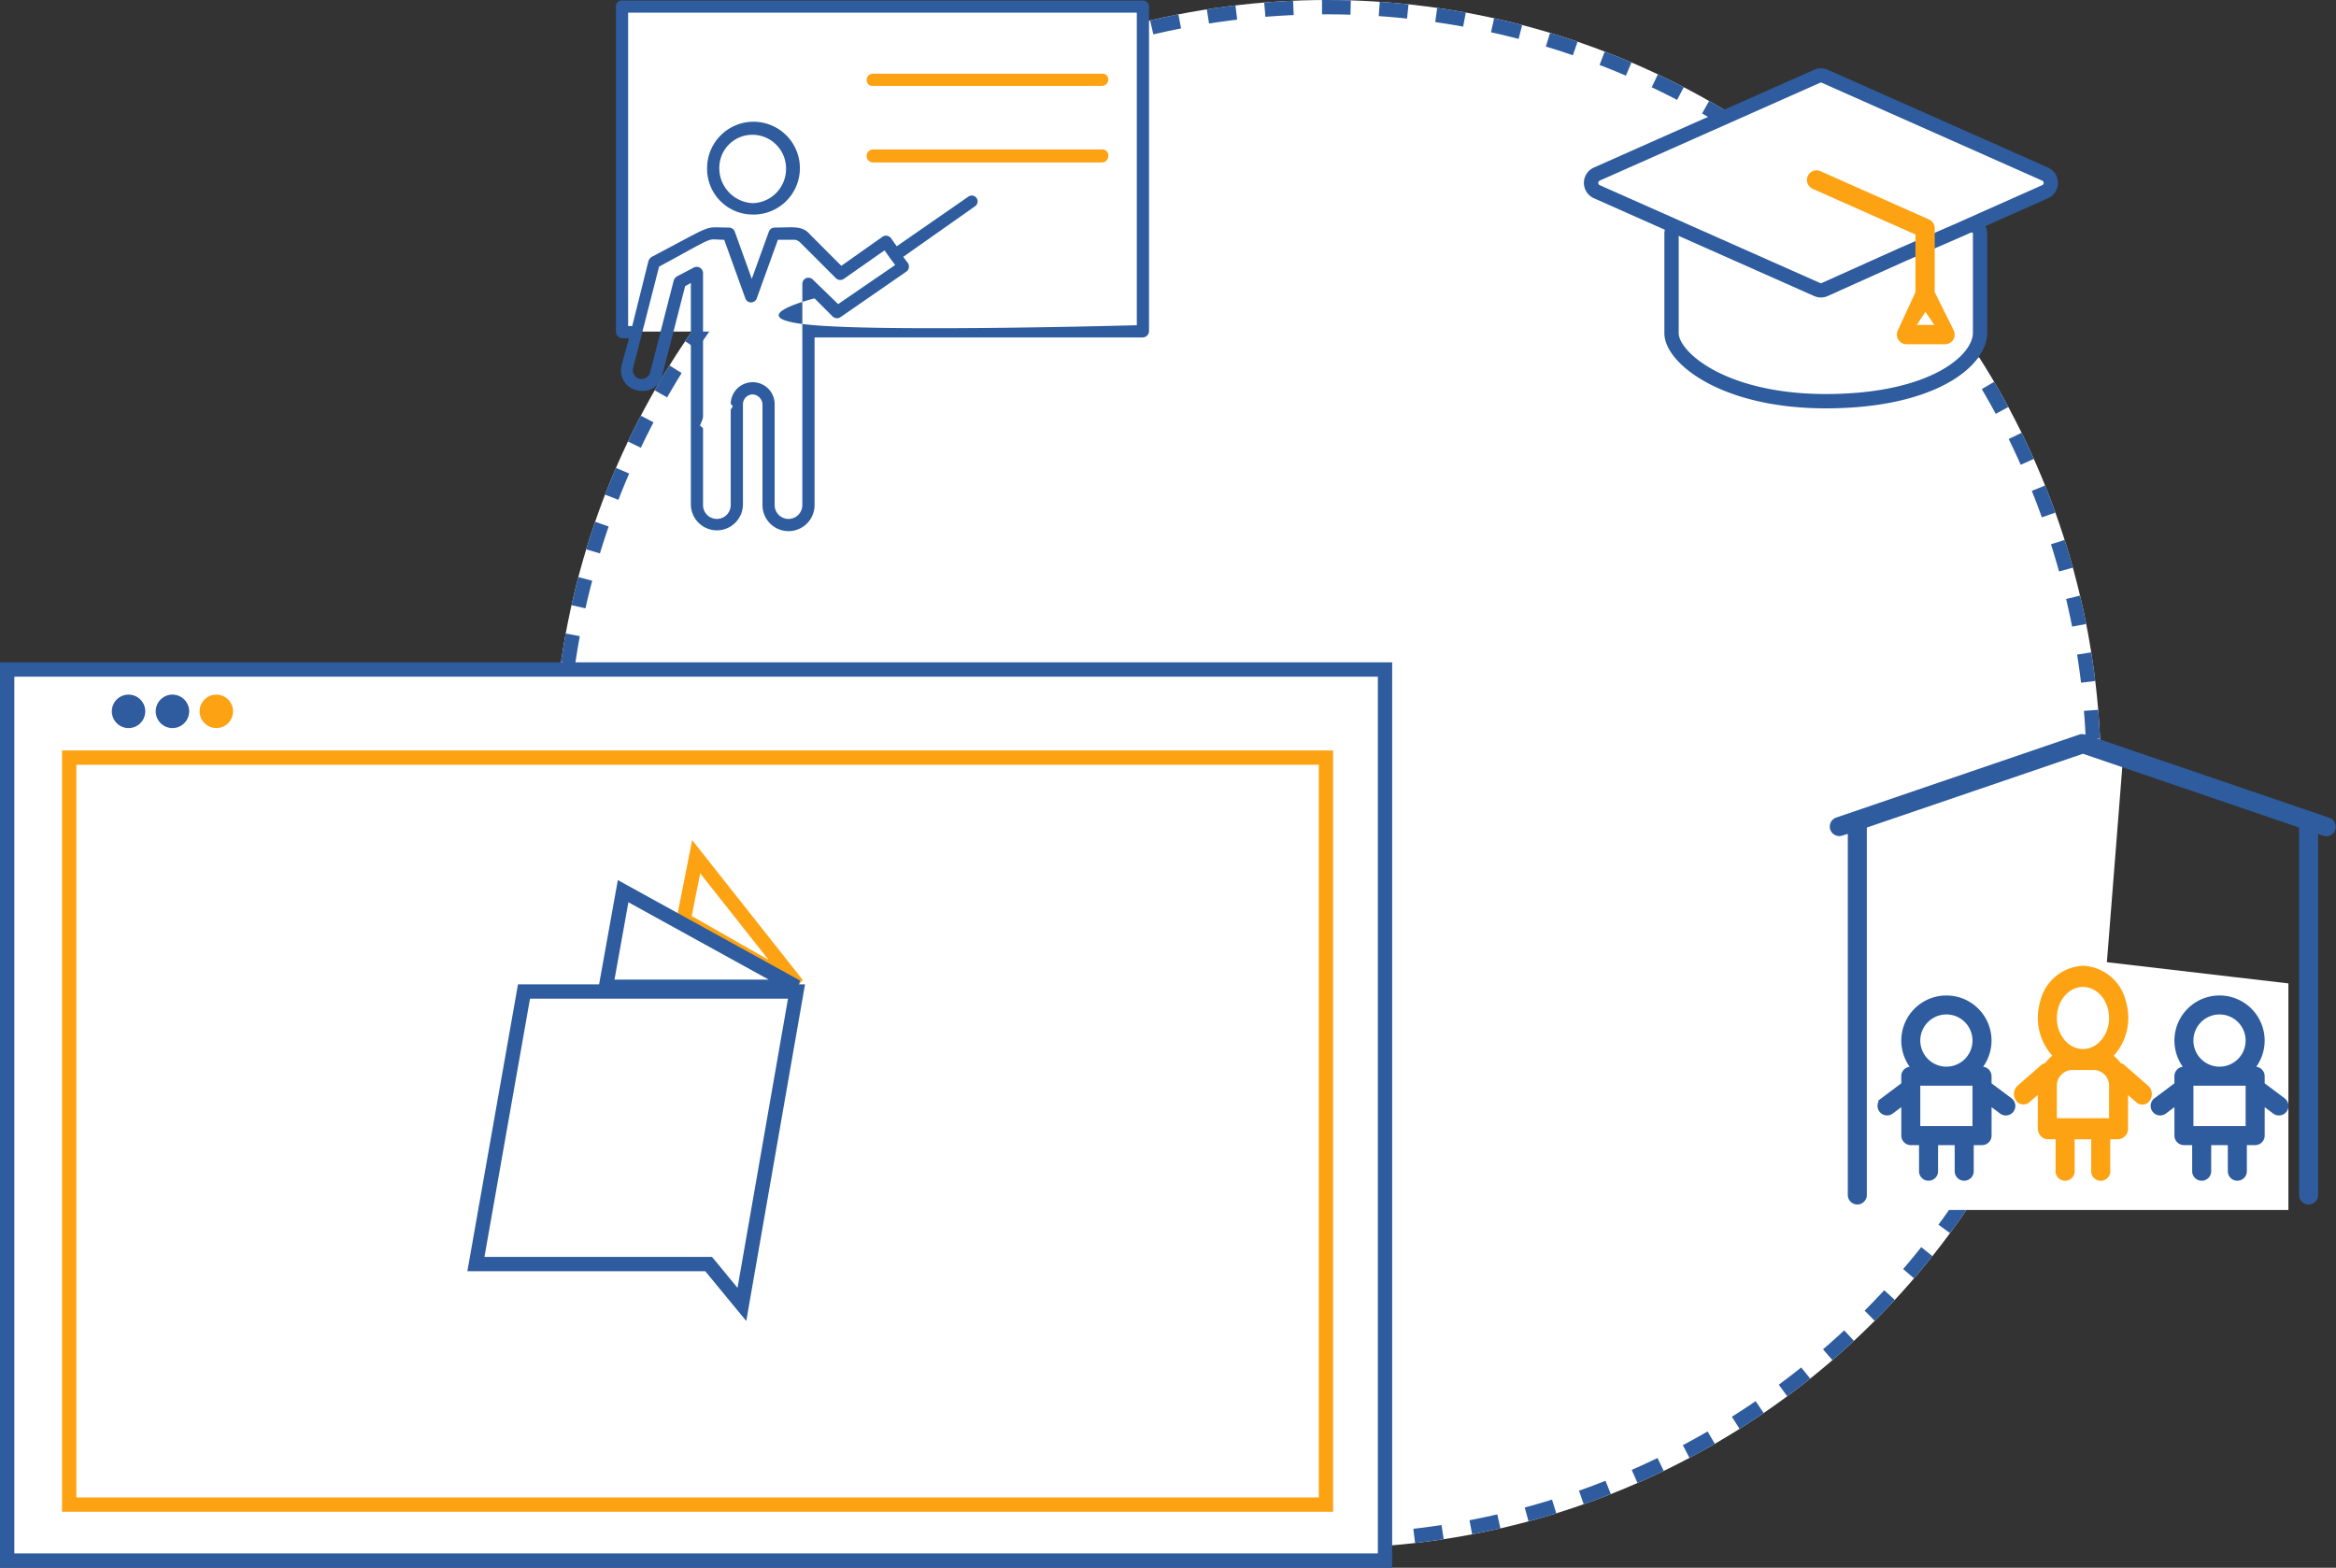
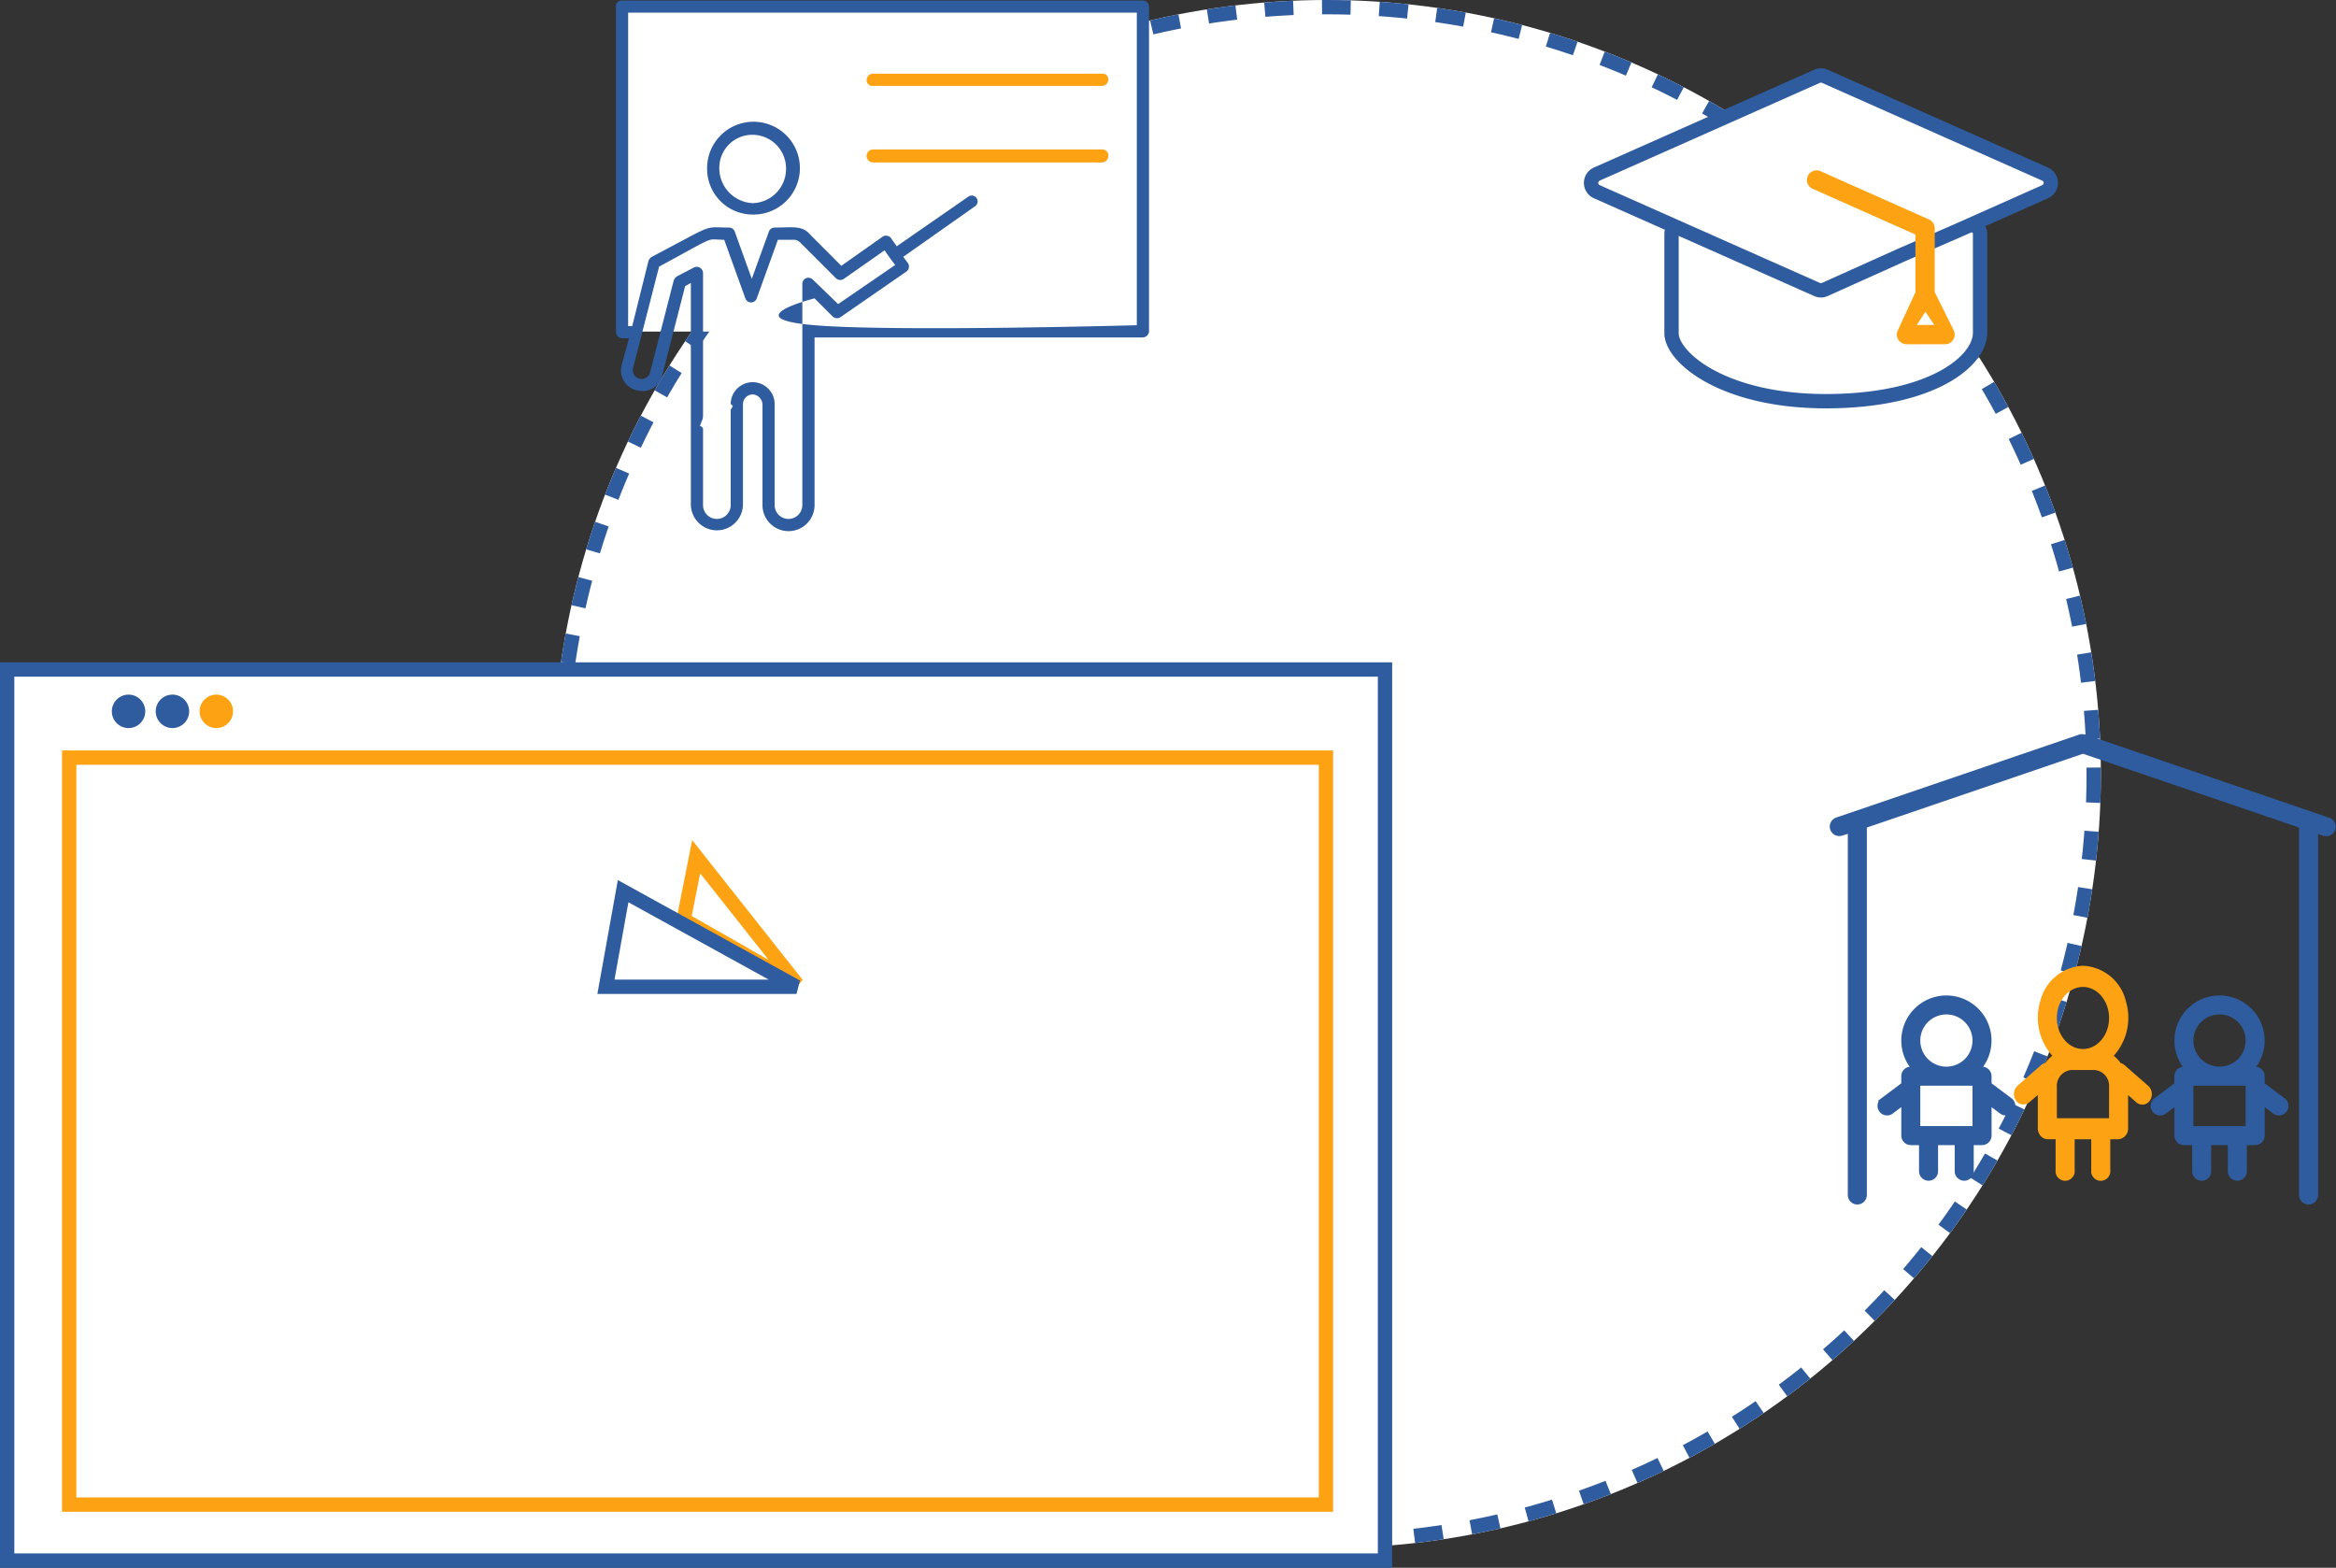
<svg xmlns="http://www.w3.org/2000/svg" width="326.245" height="218.941" viewBox="0 0 326.245 218.941">
  <rect x="0" y="0" width="326.245" height="218.941" fill="#333333" stroke="none" />
  <defs>
    <style>.a,.b,.e,.h{fill:#fff;}.a,.b,.f,.i{stroke:#2e5c9e;}.a,.b,.e,.f,.g{stroke-width:2px;}.a{stroke-dasharray:4;}.c,.i{fill:#2e5c9e;}.d,.j{fill:#fda313;}.e,.g,.j{stroke:#fda313;}.f,.g,.l{fill:none;}.k{stroke:none;}</style>
  </defs>
  <g transform="translate(-295.893 -2604.205)">
    <g transform="translate(258.921 2590.273)">
      <g transform="translate(0 0)">
        <g transform="translate(0 0)">
          <g transform="translate(0 13.932)">
            <g class="a" transform="translate(114.187)">
              <circle class="k" cx="108.096" cy="108.096" r="108.096" />
              <circle class="l" cx="108.096" cy="108.096" r="107.096" />
            </g>
            <g transform="translate(37.972 -3.35)">
              <g transform="translate(0 96.849)">
                <rect class="b" width="192.429" height="124.444" />
                <g transform="translate(14.616 3.506)">
                  <circle class="c" cx="2.336" cy="2.336" r="2.336" transform="translate(0 0)" />
                  <path class="c" d="M297.25,194.238a2.335,2.335,0,1,1-2.335-2.335A2.335,2.335,0,0,1,297.25,194.238Z" transform="translate(-286.448 -191.903)" />
                  <circle class="d" cx="2.336" cy="2.336" r="2.336" transform="translate(12.262 0)" />
                </g>
              </g>
              <g transform="translate(8.663 109.153)">
                <rect class="e" width="175.521" height="104.318" transform="translate(0 0)" />
                <g transform="translate(56.803 13.842)">
                  <g transform="translate(0 0)">
                    <g transform="translate(0 18.821)">
-                       <path class="f" d="M37.146,66.4,32.5,60.759H0L6.716,22.7H44.774Z" transform="translate(0 -22.7)" />
-                     </g>
+                       </g>
                    <path class="g" d="M50.837,17.827,36.741,0,35,8.789Z" transform="translate(-5.979)" />
                    <path class="f" d="M48.516,19.149,24.3,5.8,21.9,19.149Z" transform="translate(-3.741 -0.99)" />
                  </g>
                </g>
              </g>
            </g>
          </g>
          <g transform="translate(122.996 0)">
            <g transform="translate(170.021 116.961)">
              <g transform="translate(0 0)">
-                 <path class="h" d="M543.763,2682.522l5.551,1.11-2.221,28.126,25.35,2.961v31.641H514.713v-32.567l26.09-4.811Z" transform="translate(-508.89 -2680.414)" />
                <g transform="translate(6.667 32.34)">
                  <path class="i" d="M33.912,70.261l-2.985-2.239V66.779a.829.829,0,0,0-.829-.829h-.92a5.8,5.8,0,1,0-8.11,0h-.92a.829.829,0,0,0-.829.829v1.244l-2.985,2.239a.829.829,0,1,0,1,1.327l1.99-1.493v4.975a.829.829,0,0,0,.829.829H21.8v4.146a.829.829,0,1,0,1.658,0V75.9H26.78v4.146a.829.829,0,1,0,1.658,0V75.9H30.1a.829.829,0,0,0,.829-.829V70.1l1.99,1.493a.829.829,0,1,0,1-1.327ZM20.975,61.8a4.146,4.146,0,1,1,4.146,4.146A4.146,4.146,0,0,1,20.975,61.8Zm8.292,12.439H20.975V67.608h8.292Z" transform="translate(-16 -51.852)" />
                  <path class="i" d="M79.912,70.261l-2.985-2.239V66.779a.829.829,0,0,0-.829-.829h-.92a5.8,5.8,0,1,0-8.11,0h-.92a.829.829,0,0,0-.829.829v1.244l-2.985,2.239a.829.829,0,0,0,1,1.327l1.99-1.493v4.975a.829.829,0,0,0,.829.829H67.8v4.146a.829.829,0,1,0,1.658,0V75.9H72.78v4.146a.829.829,0,1,0,1.658,0V75.9H76.1a.829.829,0,0,0,.829-.829V70.1l1.99,1.493a.829.829,0,0,0,1-1.327ZM66.975,61.8a4.146,4.146,0,1,1,4.146,4.146A4.146,4.146,0,0,1,66.975,61.8Zm8.292,12.439H66.975V67.608h8.292Z" transform="translate(-23.855 -51.852)" />
                  <path class="j" d="M56.908,72.623l-3.317-2.9a.755.755,0,0,0-.5-.193,4.377,4.377,0,0,0-1.443-1.411,7.451,7.451,0,0,0,1.984-7.546,5.952,5.952,0,0,0-5.5-4.6,5.952,5.952,0,0,0-5.5,4.6,7.451,7.451,0,0,0,1.984,7.546,4.355,4.355,0,0,0-1.476,1.411.747.747,0,0,0-.514.174l-3.317,2.9a1.075,1.075,0,0,0-.166,1.353.755.755,0,0,0,1.161.193l2.007-1.72h0v5.722a1.129,1.129,0,0,0,.257.738.829.829,0,0,0,.63.306h1.6v4.833a.839.839,0,1,0,1.658,0V79.2h3.317v4.833a.839.839,0,1,0,1.658,0V79.2h1.6a.969.969,0,0,0,.887-1.034V72.43h0l1.99,1.74a.755.755,0,0,0,1.161-.193A1.075,1.075,0,0,0,56.908,72.623ZM43.972,62.765c0-2.669,1.856-4.833,4.146-4.833s4.146,2.164,4.146,4.833S50.408,67.6,48.118,67.6,43.972,65.433,43.972,62.765Zm8.292,14.5H43.972V72.43a2.717,2.717,0,0,1,2.488-2.9h3.317a2.717,2.717,0,0,1,2.488,2.9Z" transform="translate(-19.924 -55.97)" />
                </g>
                <path class="i" d="M77.086,23.651l-34-11.609h-.1L42.821,12h-.274l-34,11.609a.829.829,0,1,0,.539,1.567l1.393-.431V75.852a.829.829,0,1,0,1.658,0V24.182L42.821,13.708,73.5,24.182v51.67a.829.829,0,1,0,1.658,0V24.745l1.393.473a.829.829,0,0,0,.539-1.567Z" transform="translate(-7.96 -12)" />
              </g>
            </g>
            <g transform="translate(136.185 24.47)">
              <path class="b" d="M62.574,49.009H21.906A1.207,1.207,0,0,0,20.7,50.221V64.107c0,3.367,7.2,9.493,21.545,9.493,14.813,0,21.546-5.588,21.546-9.561V50.221A1.207,1.207,0,0,0,62.574,49.009Z" transform="translate(-9.463 -28.112)" />
              <path class="b" d="M37.279,48.422a1.343,1.343,0,0,1-.546-.116L5.975,34.65a1.346,1.346,0,0,1,0-2.461L36.732,18.532a1.351,1.351,0,0,1,1.094,0L68.583,32.189a1.346,1.346,0,0,1,0,2.461l-12.3,5.475c-.679.3-7.189,3.113-7.868,3.418L37.83,48.3A1.343,1.343,0,0,1,37.279,48.422Z" transform="translate(-5.175 -18.416)" />
              <path class="d" d="M67.332,59.067,64.66,53.689a1.233,1.233,0,0,0,.02-.2V44.815a1.348,1.348,0,0,0-.8-1.23l-15.15-6.74a1.347,1.347,0,0,0-1.1,2.461L61.987,45.69v7.8a1.34,1.34,0,0,0,.021.21l-2.492,5.4a1.347,1.347,0,0,0,1.222,1.911h5.386a1.347,1.347,0,0,0,1.207-1.946Zm-5.161-.748,1.207-1.832,1.25,1.832Z" transform="translate(-16.686 -23.476)" />
            </g>
            <g transform="translate(0 14)">
              <g transform="translate(0 0)">
                <rect class="h" width="72.064" height="44.729" transform="translate(1.13 1.508)" />
                <path class="c" d="M17.865,28.157A6.48,6.48,0,1,0,11.5,21.679,6.38,6.38,0,0,0,17.865,28.157Zm0-11.139a4.706,4.706,0,0,1,4.66,4.774,4.781,4.781,0,0,1-4.66,4.774,4.883,4.883,0,0,1-4.66-4.887A4.609,4.609,0,0,1,17.865,17.019Z" transform="translate(1.23 1.736)" />
                <path class="c" d="M73.839.3H1.1a.777.777,0,0,0-.8.8V46.56a.9.9,0,0,0,.909.909h.909L1.1,51.22a2.824,2.824,0,0,0,2.16,3.523,2.824,2.824,0,0,0,3.523-2.16L9.961,40.2l.8-.455V70.656a3.637,3.637,0,1,0,7.274,0V56.676A1.382,1.382,0,0,1,19.4,55.312a1.467,1.467,0,0,1,1.364,1.364V70.77a3.637,3.637,0,0,0,7.274,0V47.356H73.839a.9.9,0,0,0,.909-.909V1.1A.878.878,0,0,0,73.839.3ZM26.328,70.77a1.932,1.932,0,1,1-3.864,0V56.676a3.069,3.069,0,1,0-6.138,0V70.77a1.932,1.932,0,1,1-3.864,0V38.376a.884.884,0,0,0-1.25-.8l-2.387,1.25a1.135,1.135,0,0,0-.455.568l-3.3,12.844a1.227,1.227,0,0,1-2.387-.568L6.324,37.467c8.411-4.546,6.365-3.751,9.093-3.751L18.372,41.9a.841.841,0,0,0,1.591,0l2.955-8.184h2.387a1.444,1.444,0,0,1,.8.455l4.887,4.887a.874.874,0,0,0,1.137.114l5.683-3.978.8,1.137h0l.682.909L31.33,42.7l-3.523-3.41a.884.884,0,0,0-.909-.227.855.855,0,0,0-.568.8V70.77ZM73.043,45.651s-33.757.938-45.01,0,0-3.751,0-3.751l2.5,2.5a.874.874,0,0,0,1.137.114l9.207-6.365a.881.881,0,0,0,.227-1.137l-.682-.909,10-7.047a.82.82,0,1,0-.909-1.364l-10,6.933-.8-1.137a.881.881,0,0,0-1.137-.227l-5.8,4.092-4.319-4.319c-1.137-1.364-2.387-1.023-5-1.023a.855.855,0,0,0-.8.568l-2.387,6.592L16.895,32.58a.855.855,0,0,0-.8-.568c-3.751,0-1.7-.682-10.8,4.092a1.135,1.135,0,0,0-.455.568L2.573,45.764H2V2H73.043Z" transform="translate(-0.3 -0.3)" />
                <path class="d" d="M32.009,11H63.948a.9.9,0,0,0,.909-.909.805.805,0,0,0-.909-.8H32.009a.9.9,0,0,0-.909.909A.805.805,0,0,0,32.009,11Z" transform="translate(3.908 0.93)" />
                <path class="d" d="M32.009,20.419H63.948a.9.9,0,0,0,.909-.909.837.837,0,0,0-.909-.909H32.009a.909.909,0,0,0,0,1.819Z" transform="translate(3.908 2.2)" />
                <path class="h" d="M18.4,36.624c.983.109,4.15,4.369,4.15,4.369L17.09,44.378l-1.966-1.857-2.731,3.5,1.638,1.747L11.52,52.132,9.445,50.494l2.949-7.427,2.731-5.461Z" transform="translate(2.29 8.88)" />
              </g>
            </g>
          </g>
        </g>
      </g>
    </g>
  </g>
</svg>